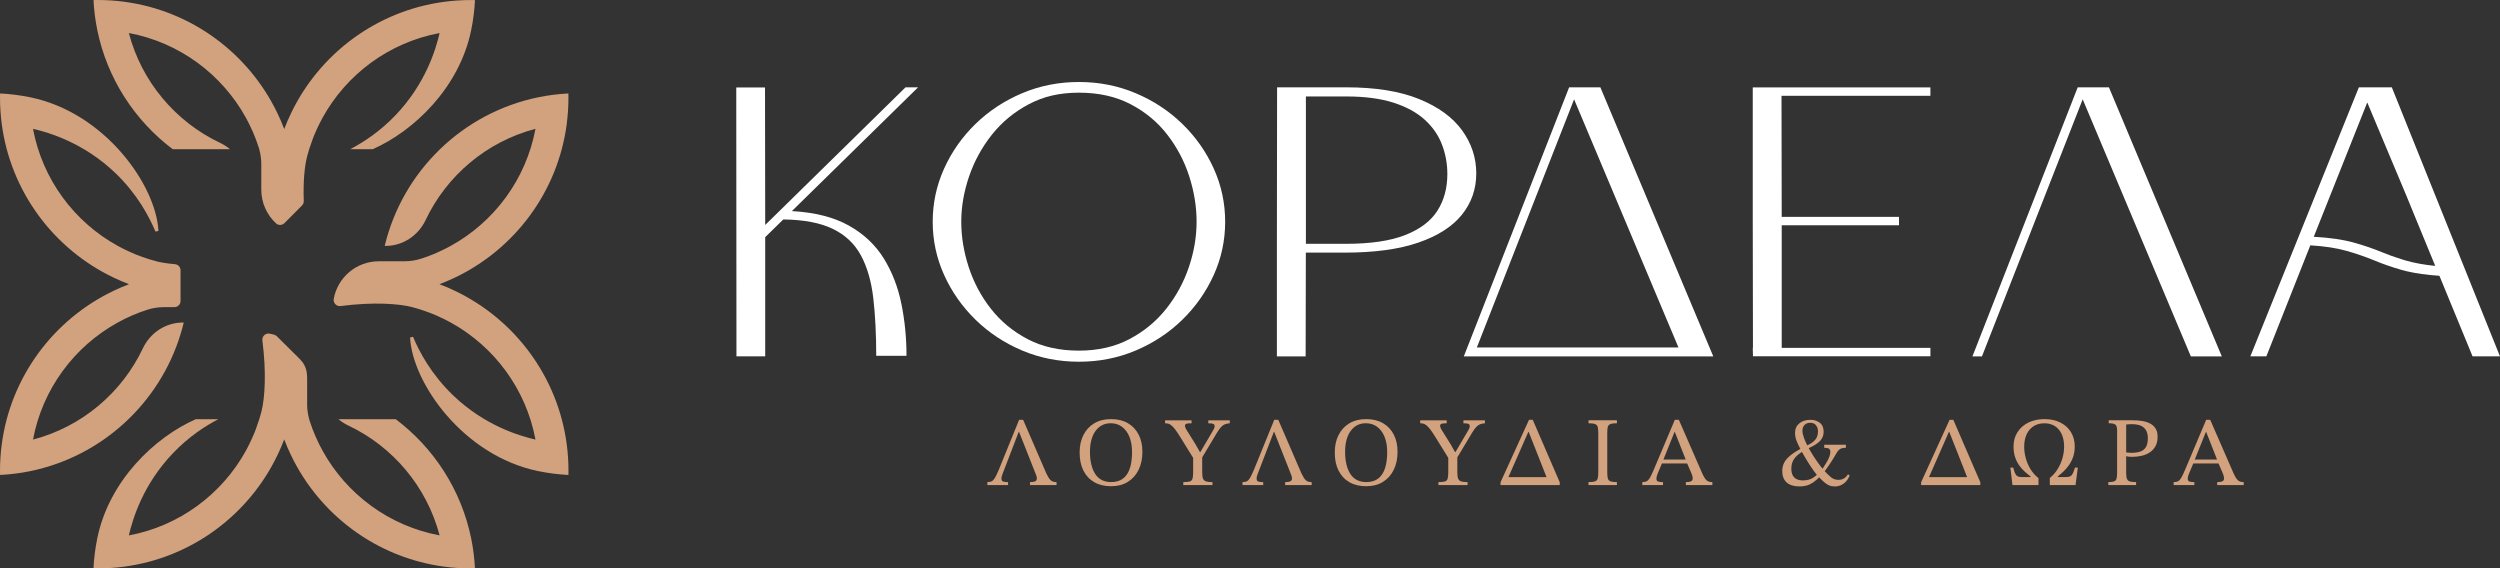
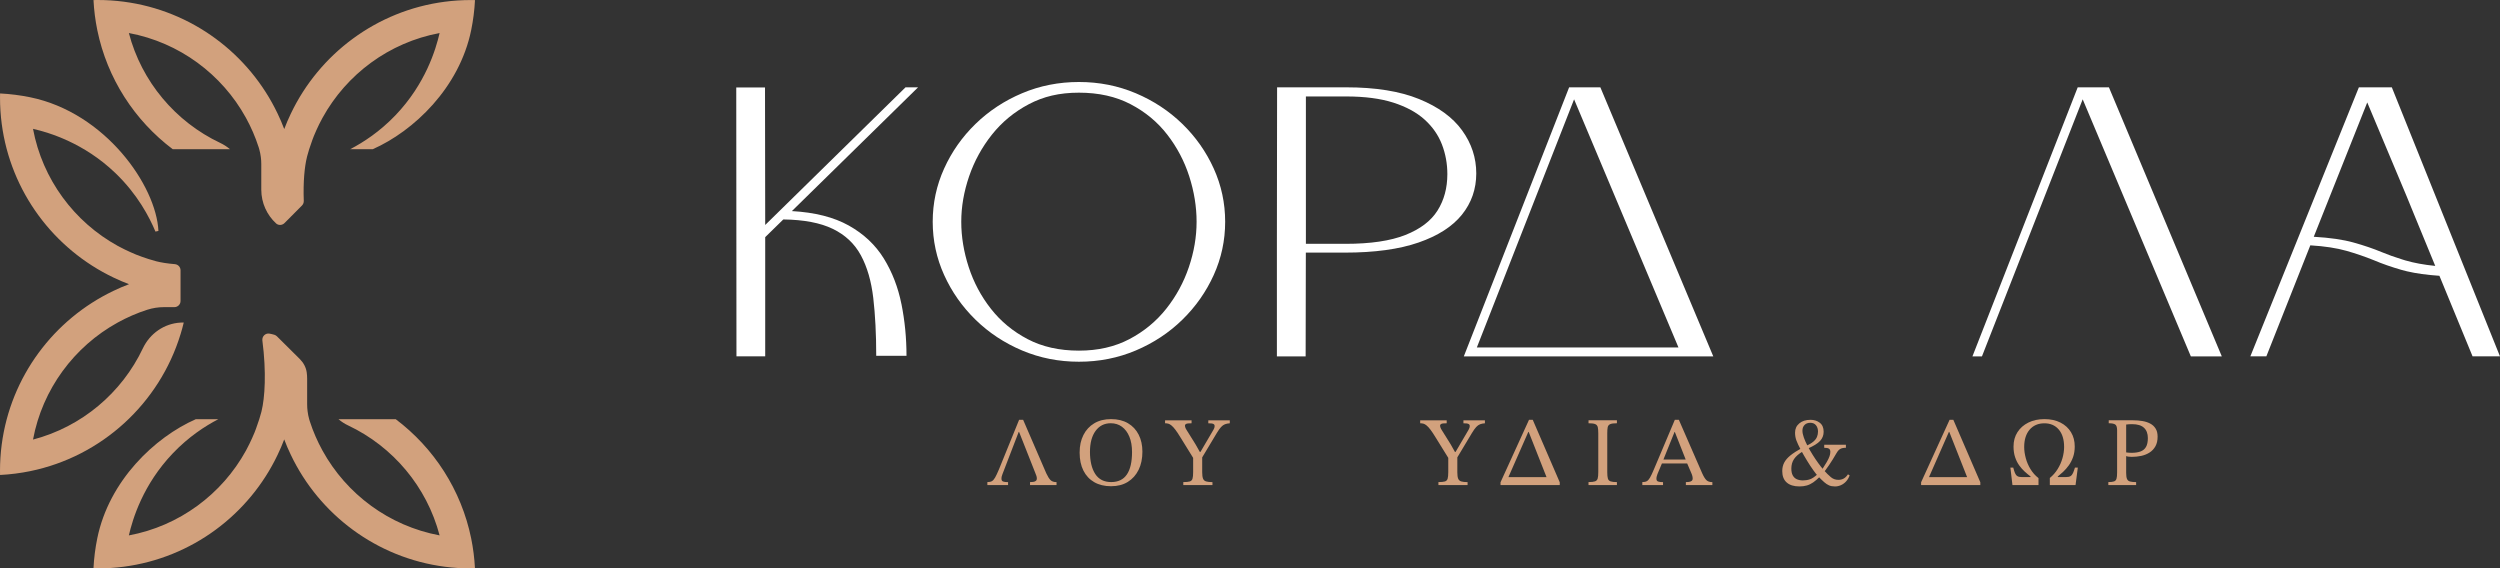
<svg xmlns="http://www.w3.org/2000/svg" id="Layer_2" data-name="Layer 2" viewBox="0 0 1379.04 313.55">
  <rect x="0" y="0" width="1379.04" height="313.55" fill="#333333" stroke="none" />
  <defs>
    <style> .cls-1 { fill: #d2a17d; } .cls-1, .cls-2 { stroke-width: 0px; } .cls-2 { fill: #fff; } </style>
  </defs>
  <g id="Layer_1-2" data-name="Layer 1">
    <g>
      <g>
        <g>
          <path class="cls-1" d="M556.07,267.56h-11.42v-1.63c1.01,0,1.83-.16,2.45-.49.62-.33,1.21-.99,1.79-1.98.58-1,1.3-2.53,2.17-4.59l11.09-27.29h2.23l12.77,29.52c.83,1.78,1.62,3.03,2.36,3.75.74.73,1.84,1.09,3.29,1.09v1.63h-14.62v-1.63c.54,0,1.1-.04,1.69-.11.58-.07,1.07-.25,1.47-.54.4-.29.6-.74.6-1.36,0-.4-.07-.86-.22-1.39-.15-.52-.4-1.19-.76-1.98l-8.81-22.29h-.22l-8.91,23.16c-.18.43-.33.86-.43,1.28-.11.42-.16.88-.16,1.39,0,.76.29,1.26.87,1.5.58.24,1.5.35,2.77.35v1.63Z" />
          <path class="cls-1" d="M612.88,268.21c-3.59,0-6.68-.74-9.27-2.23-2.59-1.49-4.58-3.61-5.98-6.39-1.4-2.77-2.09-6.08-2.09-9.92s.7-6.93,2.09-9.7c1.39-2.77,3.39-4.93,5.98-6.47,2.59-1.54,5.68-2.31,9.27-2.31s6.72.75,9.3,2.26c2.57,1.5,4.55,3.61,5.92,6.31,1.38,2.7,2.07,5.84,2.07,9.43,0,3.8-.7,7.13-2.09,9.97-1.4,2.85-3.38,5.06-5.95,6.66-2.57,1.6-5.65,2.39-9.24,2.39ZM612.93,265.92c3.88,0,6.77-1.39,8.67-4.19,1.9-2.79,2.85-6.92,2.85-12.39,0-3.26-.49-6.08-1.47-8.45-.98-2.37-2.35-4.2-4.1-5.49-1.76-1.29-3.81-1.93-6.17-1.93-3.52,0-6.31,1.4-8.37,4.21-2.07,2.81-3.1,6.7-3.1,11.66s.97,9.15,2.91,12.12c1.94,2.97,4.87,4.46,8.78,4.46Z" />
          <path class="cls-1" d="M668.82,267.56h-16.09v-1.63c1.59,0,2.78-.12,3.56-.35.78-.24,1.29-.75,1.52-1.55.24-.8.35-1.99.35-3.59v-7.88l-6.9-11.14c-1.12-1.85-2.08-3.3-2.88-4.35-.8-1.05-1.51-1.84-2.15-2.36-.63-.53-1.22-.86-1.77-1.01-.54-.14-1.14-.22-1.79-.22v-1.63h14.62v1.63c-1.52,0-2.51.11-2.96.33-.45.22-.68.53-.68.92,0,.73.31,1.56.92,2.5l4.89,7.83,2.39,4.24h.33l7.18-12.23c.18-.29.33-.62.46-.98.13-.36.19-.74.19-1.14,0-.51-.24-.88-.71-1.11-.47-.24-1.4-.35-2.77-.35v-1.63h11.85v1.63c-1.05.07-1.95.25-2.69.54-.74.29-1.45.8-2.12,1.52-.67.73-1.46,1.83-2.36,3.32l-8.05,13.43v8.15c0,1.6.15,2.78.46,3.56.31.78.87,1.3,1.69,1.55.82.25,1.98.38,3.51.38v1.63Z" />
-           <path class="cls-1" d="M696.81,267.56h-11.42v-1.63c1.01,0,1.83-.16,2.45-.49.62-.33,1.21-.99,1.79-1.98.58-1,1.3-2.53,2.17-4.59l11.09-27.29h2.23l12.77,29.52c.83,1.78,1.62,3.03,2.36,3.75.74.73,1.84,1.09,3.29,1.09v1.63h-14.62v-1.63c.54,0,1.1-.04,1.69-.11.58-.07,1.07-.25,1.47-.54.4-.29.6-.74.6-1.36,0-.4-.07-.86-.22-1.39-.15-.52-.4-1.19-.76-1.98l-8.81-22.29h-.22l-8.91,23.16c-.18.43-.33.86-.43,1.28-.11.42-.16.88-.16,1.39,0,.76.29,1.26.87,1.5.58.24,1.5.35,2.77.35v1.63Z" />
-           <path class="cls-1" d="M753.62,268.21c-3.59,0-6.68-.74-9.27-2.23-2.59-1.49-4.58-3.61-5.98-6.39-1.4-2.77-2.09-6.08-2.09-9.92s.7-6.93,2.09-9.7c1.39-2.77,3.39-4.93,5.98-6.47,2.59-1.54,5.68-2.31,9.27-2.31s6.72.75,9.3,2.26c2.57,1.5,4.55,3.61,5.92,6.31,1.38,2.7,2.07,5.84,2.07,9.43,0,3.8-.7,7.13-2.09,9.97-1.4,2.85-3.38,5.06-5.95,6.66-2.57,1.6-5.65,2.39-9.24,2.39ZM753.67,265.92c3.88,0,6.77-1.39,8.67-4.19,1.9-2.79,2.85-6.92,2.85-12.39,0-3.26-.49-6.08-1.47-8.45-.98-2.37-2.35-4.2-4.1-5.49-1.76-1.29-3.81-1.93-6.17-1.93-3.52,0-6.31,1.4-8.37,4.21-2.07,2.81-3.1,6.7-3.1,11.66s.97,9.15,2.91,12.12c1.94,2.97,4.87,4.46,8.78,4.46Z" />
          <path class="cls-1" d="M809.55,267.56h-16.09v-1.63c1.59,0,2.78-.12,3.56-.35.78-.24,1.29-.75,1.52-1.55.24-.8.35-1.99.35-3.59v-7.88l-6.9-11.14c-1.12-1.85-2.08-3.3-2.88-4.35-.8-1.05-1.51-1.84-2.15-2.36-.63-.53-1.22-.86-1.77-1.01-.54-.14-1.14-.22-1.79-.22v-1.63h14.62v1.63c-1.52,0-2.51.11-2.96.33-.45.22-.68.53-.68.92,0,.73.31,1.56.92,2.5l4.89,7.83,2.39,4.24h.33l7.18-12.23c.18-.29.33-.62.46-.98.13-.36.19-.74.19-1.14,0-.51-.24-.88-.71-1.11-.47-.24-1.4-.35-2.77-.35v-1.63h11.85v1.63c-1.05.07-1.95.25-2.69.54-.74.29-1.45.8-2.12,1.52-.67.73-1.46,1.83-2.36,3.32l-8.05,13.43v8.15c0,1.6.15,2.78.46,3.56.31.78.87,1.3,1.69,1.55.82.25,1.98.38,3.51.38v1.63Z" />
          <path class="cls-1" d="M860.38,267.56h-32.67v-1.52l15.71-34.46h2.07l14.89,34.46v1.52ZM843.04,238.26l-10.98,24.95h21.04l-9.84-24.95h-.22Z" />
          <path class="cls-1" d="M891.91,267.56h-15.66v-1.63c1.63,0,2.83-.14,3.59-.41s1.25-.8,1.47-1.58c.22-.78.33-1.95.33-3.51v-21.42c0-1.41-.09-2.53-.27-3.34-.18-.82-.64-1.39-1.39-1.71-.74-.33-1.98-.49-3.72-.49v-1.63h15.66v1.63c-1.7,0-2.94.16-3.7.49s-1.22.9-1.39,1.71c-.16.82-.24,1.93-.24,3.34v21.42c0,1.56.11,2.73.33,3.51.22.78.71,1.3,1.47,1.58.76.27,1.94.41,3.53.41v1.63Z" />
          <path class="cls-1" d="M917.35,267.56h-11.42v-1.63c1.01,0,1.83-.16,2.45-.49.62-.33,1.21-.99,1.79-1.98.58-1,1.3-2.53,2.17-4.59l11.52-27.29h2.23l12.88,29.52c.8,1.78,1.57,3.03,2.31,3.75.74.73,1.84,1.09,3.29,1.09v1.63h-14.62v-1.63c.54,0,1.1-.04,1.69-.11.58-.07,1.07-.25,1.47-.54.4-.29.6-.74.6-1.36,0-.4-.06-.86-.19-1.39-.13-.52-.37-1.19-.73-1.98l-2.34-5.44-.38-1.09-6.2-15.76h-.16l-6.36,15.76-.38,1.09-2.66,6.31c-.15.43-.28.86-.41,1.28-.13.42-.19.88-.19,1.39,0,.76.29,1.26.87,1.5.58.24,1.5.35,2.77.35v1.63ZM931.26,255.65h-15.11l.82-2.17h13.48l.82,2.17Z" />
          <path class="cls-1" d="M992.58,268.32c-3.04,0-5.38-.73-7.01-2.17-1.63-1.45-2.45-3.55-2.45-6.31,0-1.7.35-3.24,1.06-4.62.71-1.38,1.84-2.7,3.4-3.97,1.56-1.27,3.59-2.59,6.09-3.97l.82,1.69c-2.25,1.34-3.87,2.75-4.87,4.24-1,1.49-1.49,3.24-1.49,5.27,0,1.52.25,2.76.76,3.72.51.96,1.24,1.67,2.2,2.12.96.45,2.11.68,3.45.68s2.67-.21,3.89-.63c1.21-.42,2.62-1.37,4.21-2.85l1.25,1.36c-1.3,1.34-2.54,2.41-3.7,3.21-1.16.8-2.35,1.37-3.56,1.71-1.21.34-2.56.52-4.05.52ZM1012.09,268.32c-1.2,0-2.24-.19-3.13-.57-.89-.38-1.79-.98-2.72-1.79-.92-.82-2.04-1.89-3.34-3.23-.76-.83-1.67-1.98-2.72-3.45-1.05-1.47-2.17-3.16-3.34-5.08-1.18-1.92-2.33-3.91-3.45-5.98-1.12-2.1-1.94-3.83-2.45-5.19-.51-1.36-.76-2.82-.76-4.38,0-2.1.78-3.8,2.34-5.11,1.56-1.3,3.62-1.96,6.2-1.96,1.99,0,3.7.54,5.11,1.63,1.41,1.09,2.12,2.74,2.12,4.95,0,1.96-.65,3.64-1.96,5.06-1.3,1.41-3.59,2.83-6.85,4.24l-.82-1.47c1.7-.8,3.03-1.59,3.97-2.39.94-.8,1.6-1.66,1.98-2.58.38-.92.57-1.91.57-2.96,0-1.38-.36-2.53-1.09-3.45-.73-.92-1.78-1.39-3.15-1.39s-2.4.4-3.18,1.2c-.78.8-1.17,1.85-1.17,3.15,0,1.05.25,2.3.76,3.75.51,1.45,1.19,2.99,2.04,4.62.85,1.63,1.79,3.27,2.83,4.92,1.03,1.65,2.07,3.2,3.13,4.65,1.05,1.45,2.03,2.7,2.94,3.75,1.49,1.67,2.82,2.99,4,3.97,1.18.98,2.55,1.47,4.1,1.47,1.12,0,2.11-.24,2.96-.71.85-.47,1.64-1.25,2.36-2.34l.92.6c-.47,1.3-1.12,2.41-1.96,3.32-.83.91-1.79,1.6-2.85,2.07-1.07.47-2.2.71-3.4.71ZM1006.17,260.49l-1.25-1.2c1.16-1.77,2.08-3.26,2.77-4.46.69-1.2,1.19-2.23,1.49-3.1.31-.87.46-1.7.46-2.5s-.24-1.37-.73-1.71c-.49-.34-1.37-.52-2.64-.52v-1.69h11.96v1.69c-1.34,0-2.38.22-3.13.65-.74.43-1.42,1.2-2.04,2.28-.76,1.3-1.45,2.46-2.07,3.48-.62,1.02-1.3,2.07-2.04,3.15-.74,1.09-1.68,2.39-2.8,3.91Z" />
          <path class="cls-1" d="M1092.38,267.56h-32.67v-1.52l15.71-34.46h2.07l14.89,34.46v1.52ZM1075.04,238.26l-10.98,24.95h21.04l-9.84-24.95h-.22Z" />
          <path class="cls-1" d="M1124.45,267.56h-14.35l-1.14-9.62h1.58c.33,1.23.64,2.23.95,2.99.31.76.74,1.32,1.3,1.69.56.36,1.35.54,2.36.54h4.95v-.33c-1.02-.76-2.07-1.64-3.18-2.64-1.11-1-2.13-2.15-3.07-3.45-.94-1.3-1.7-2.82-2.28-4.54-.58-1.72-.87-3.69-.87-5.9,0-3.01.72-5.64,2.17-7.91,1.45-2.26,3.46-4.03,6.03-5.3,2.57-1.27,5.53-1.9,8.86-1.9s6.31.63,8.81,1.9c2.5,1.27,4.44,3.04,5.82,5.3,1.38,2.27,2.07,4.88,2.07,7.85,0,2.21-.31,4.18-.92,5.9-.62,1.72-1.41,3.24-2.36,4.57-.96,1.32-1.98,2.48-3.04,3.48-1.07,1-2.07,1.88-3.02,2.64v.33h4.57c1.09,0,1.91-.18,2.47-.54.56-.36,1.01-.93,1.36-1.71.34-.78.7-1.77,1.06-2.96h1.58l-1.25,9.62h-14.19v-3.91c1.7-1.38,3.14-3.02,4.32-4.92,1.18-1.9,2.07-3.91,2.66-6.03.6-2.12.9-4.18.9-6.17,0-4.09-.98-7.29-2.94-9.59-1.96-2.3-4.6-3.45-7.94-3.45s-6.16,1.17-8.15,3.51c-1.99,2.34-2.99,5.52-2.99,9.54,0,1.96.29,4.01.87,6.17.58,2.16,1.46,4.2,2.64,6.12,1.18,1.92,2.64,3.55,4.38,4.89v3.86Z" />
          <path class="cls-1" d="M1178.32,267.56h-15.33v-1.63c1.41,0,2.46-.13,3.15-.38.69-.25,1.14-.75,1.36-1.5.22-.74.33-1.88.33-3.4v-23.37c0-1.59-.34-2.63-1.01-3.1-.67-.47-1.88-.71-3.61-.71v-1.63h13.54c1.74,0,3.42.14,5.03.41,1.61.27,3.04.73,4.29,1.39,1.25.65,2.25,1.57,2.99,2.75.74,1.18,1.11,2.67,1.11,4.48,0,2.1-.4,3.87-1.2,5.3-.8,1.43-1.88,2.58-3.23,3.45-1.36.87-2.89,1.49-4.59,1.85-1.7.36-3.44.54-5.22.54-.54,0-1.12-.04-1.74-.11-.62-.07-1.07-.18-1.36-.33v9.3c0,1.49.15,2.59.46,3.32.31.73.86,1.2,1.66,1.41.8.22,1.92.33,3.37.33v1.63ZM1175.77,249.78c1.96,0,3.61-.24,4.95-.73,1.34-.49,2.36-1.32,3.04-2.5.69-1.18,1.03-2.82,1.03-4.92,0-2.46-.72-4.36-2.15-5.68-1.43-1.32-3.61-1.98-6.55-1.98-.54,0-1.08.02-1.6.05-.53.04-1.08.09-1.66.16v15.38c.29.04.72.08,1.28.14.56.05,1.11.08,1.66.08Z" />
-           <path class="cls-1" d="M1210.45,267.56h-11.42v-1.63c1.01,0,1.83-.16,2.45-.49.62-.33,1.21-.99,1.79-1.98.58-1,1.3-2.53,2.17-4.59l11.52-27.29h2.23l12.88,29.52c.8,1.78,1.57,3.03,2.31,3.75.74.73,1.84,1.09,3.29,1.09v1.63h-14.62v-1.63c.54,0,1.1-.04,1.69-.11.58-.07,1.07-.25,1.47-.54.4-.29.6-.74.6-1.36,0-.4-.06-.86-.19-1.39-.13-.52-.37-1.19-.73-1.98l-2.34-5.44-.38-1.09-6.2-15.76h-.16l-6.36,15.76-.38,1.09-2.66,6.31c-.15.43-.28.86-.41,1.28-.13.42-.19.88-.19,1.39,0,.76.29,1.26.87,1.5.58.24,1.5.35,2.77.35v1.63ZM1224.36,255.65h-15.11l.82-2.17h13.48l.82,2.17Z" />
        </g>
        <g>
          <path class="cls-2" d="M595.16,45.23c11.13,0,21.58,2.07,31.35,6.2,9.77,4.13,18.33,9.77,25.68,16.91,7.35,7.14,13.13,15.35,17.33,24.63,4.2,9.28,6.3,19.06,6.3,29.36s-2.1,20.08-6.3,29.36c-4.2,9.28-9.98,17.51-17.33,24.68-7.35,7.18-15.91,12.83-25.68,16.96-9.77,4.13-20.22,6.2-31.35,6.2s-21.58-2.07-31.35-6.2c-9.77-4.13-18.33-9.78-25.68-16.96-7.35-7.18-13.13-15.4-17.33-24.68-4.2-9.28-6.3-19.06-6.3-29.36s2.1-20.08,6.3-29.36c4.2-9.28,9.98-17.49,17.33-24.63,7.35-7.14,15.91-12.78,25.68-16.91,9.77-4.13,20.22-6.2,31.35-6.2ZM595.16,193.42c10.5,0,19.78-2.12,27.83-6.35,8.05-4.24,14.83-9.82,20.32-16.75,5.5-6.93,9.66-14.6,12.5-23,2.84-8.4,4.25-16.73,4.25-25s-1.35-16.59-4.04-25c-2.7-8.4-6.74-16.09-12.13-23.05-5.39-6.97-12.15-12.57-20.27-16.8-8.12-4.24-17.61-6.35-28.46-6.35s-19.57,2.12-27.62,6.35c-8.05,4.24-14.84,9.84-20.38,16.8-5.53,6.97-9.73,14.65-12.6,23.05-2.87,8.4-4.31,16.74-4.31,25s1.37,16.59,4.1,25c2.73,8.4,6.81,16.07,12.24,23,5.43,6.93,12.18,12.52,20.27,16.75,8.09,4.24,17.52,6.35,28.31,6.35Z" />
          <path class="cls-2" d="M742.6,48.17c16.17,0,29.57,2.15,40.17,6.46,10.61,4.31,18.52,10.07,23.74,17.28,5.21,7.21,7.82,15.12,7.82,23.74s-2.63,16.19-7.88,22.74c-5.25,6.55-13.23,11.68-23.95,15.39-10.71,3.71-24.26,5.57-40.65,5.57h-21.53l-.11,57.24h-15.86v-62.07l.11-86.33h38.13ZM742.29,134.5c13.72,0,24.7-1.63,32.93-4.88,8.23-3.26,14.14-7.75,17.75-13.5,3.61-5.74,5.41-12.43,5.41-20.06,0-5.74-1-11.2-2.99-16.38-2-5.18-5.18-9.75-9.56-13.71-4.38-3.95-10.12-7.07-17.22-9.35-7.11-2.27-15.77-3.41-25.99-3.41h-22.27v81.29h21.95Z" />
          <path class="cls-2" d="M943.01,191.67l-60.23-143.51h-17.22l-58.09,148.42h137.6l-2.06-4.91ZM814.65,191.67l53.64-136.88,57.58,136.88h-111.22Z" />
          <path class="cls-2" d="M497.26,167.74c1.86,9.28,2.78,18.78,2.78,28.51h-16.7c0-11.98-.55-22.6-1.63-31.87-1.09-9.28-3.36-17.11-6.83-23.53-3.47-6.41-8.63-11.27-15.5-14.6-6.86-3.32-15.96-5.06-27.3-5.2l-9.98,9.77v65.75h-15.86l-.11-148.31h15.86l.11,75.84,77.41-75.94h6.92l-69.62,68.28c12.66.7,23.14,3.36,31.4,7.97,8.25,4.62,14.69,10.69,19.32,18.18,4.62,7.49,7.86,15.88,9.72,25.15Z" />
-           <path class="cls-2" d="M1064.84,52.84h-82.13l.11,66.8h64.7v4.62h-64.7v67.64h82.03v4.62h-97.89v-.53l-.11-4.1h.11l-.11-70.26V48.22h97.99v4.62Z" />
          <path class="cls-2" d="M1319.39,48.19v-.03h-18.19l-.26.63-7.66,18.98-51.95,128.8h8.83l24.25-61.24c7.92.48,14.57,1.51,19.96,3.04,5.39,1.55,10.39,3.27,15.02,5.15,4.62,1.96,9.73,3.75,15.33,5.36.97.28,1.96.54,3.01.78,5.03,1.18,11,2,17.89,2.47l18.28,44.43h15.12l-59.65-148.39ZM1326.94,143.69c-.66-.2-1.32-.4-1.98-.62-3.89-1.2-7.57-2.51-11.05-3.95-4.69-1.96-9.92-3.74-15.7-5.35-5.78-1.61-13.08-2.66-21.9-3.16l21.11-53.01,8.32-20.91.07-.19,21.74,51.79,4.11,10.04,11.66,28.35c-6.29-.63-11.76-1.64-16.37-3Z" />
          <polygon class="cls-2" points="1225.58 196.58 1208.5 196.58 1148.85 54.79 1148.83 54.82 1093.28 196.58 1088.03 196.58 1146.1 48.16 1163.31 48.16 1172.92 71.07 1225.58 196.58" />
        </g>
      </g>
      <g>
        <path class="cls-1" d="M218.32,231.24h-31.61c1.63,1.39,3.46,2.56,5.44,3.49,24.6,11.65,43.3,33.76,50.34,60.6-27.84-5.19-51.36-22.74-64.58-46.76-2.83-5.14-5.21-10.58-7.04-16.26-.12-.36-.22-.71-.32-1.07-.39-1.42-.7-2.88-.87-4.34-.17-1.31-.25-2.61-.25-3.92v-14.06c0-1.19-.08-2.36-.24-3.51-.39-2.81-1.81-5.37-3.82-7.37l-12.61-12.52c-.39-.39-.88-.69-1.41-.85-.88-.26-1.78-.48-2.7-.64-2.24-.41-4.21,1.54-3.92,3.8,2.28,17.58,1.38,31.57-.48,39.09-.03.15-.08.31-.12.46-.34,1.32-.73,2.65-1.12,3.87-1.29,4.07-2.59,7.31-2.59,7.31,0,0-2.08,5.14-4.76,10.02-13.23,24.03-36.74,41.58-64.58,46.76,2.07-9,7.76-28.04,24.33-45.36,8.61-9.02,17.67-14.92,25.01-18.74h-12.43c-22.62,9.97-47.82,33.86-54.33,65.69-1.1,5.39-1.81,10.94-2.1,16.58.76.03,1.54.03,2.32.03,4.87,0,9.67-.32,14.36-.93,37.59-4.9,69.21-28.79,84.91-61.75,1.34-2.76,2.54-5.6,3.63-8.48,1.08,2.88,2.29,5.71,3.63,8.48,15.7,32.96,47.32,56.85,84.91,61.75,4.7.61,9.49.93,14.36.93.78,0,1.56,0,2.32-.03-.29-5.65-1-11.19-2.1-16.58-5.46-26.69-20.6-49.87-41.59-65.69Z" />
        <path class="cls-1" d="M95.24,82.29h31.6c-1.63-1.37-3.46-2.56-5.44-3.49-24.6-11.65-43.29-33.76-50.32-60.58,27.84,5.19,51.36,22.74,64.58,46.76,2.83,5.14,5.19,10.56,7.02,16.24.12.36.22.71.32,1.07.41,1.42.69,2.88.88,4.34.17,1.31.25,2.61.25,3.93v14.06c0,7.35,3.13,13.98,8.15,18.61,1.32,1.21,3.38,1.1,4.64-.16l9.67-9.72c.66-.67,1.01-1.59.98-2.53-.39-10.53.44-18.89,1.74-24.13.03-.17.07-.34.12-.51.34-1.32.73-2.65,1.12-3.88,1.29-4.05,2.59-7.29,2.59-7.29,0,0,2.07-5.15,4.77-10.02,13.23-24.03,36.74-41.58,64.58-46.76-2.07,9-7.77,28.04-24.35,45.36-8.61,9-17.65,14.9-24.99,18.72h12.45c22.6-9.99,47.8-33.86,54.31-65.67,1.1-5.39,1.81-10.94,2.1-16.58-.76-.03-1.54-.03-2.32-.03-4.87,0-9.67.32-14.36.93-37.59,4.9-69.21,28.79-84.91,61.75-1.34,2.76-2.54,5.6-3.63,8.48-1.09-2.88-2.29-5.71-3.63-8.48C137.46,29.72,105.84,5.83,68.25.93c-4.7-.61-9.49-.93-14.36-.93-.78,0-1.56,0-2.32.03.29,5.65,1,11.19,2.1,16.58,5.46,26.69,20.6,49.85,41.58,65.67Z" />
        <path class="cls-1" d="M99.6,184.36c.66-2.12,1.24-4.27,1.76-6.46h-.44c-.44,0-.88.02-1.32.05-8.99.48-16.89,5.99-20.79,14.19-11.65,24.62-33.76,43.3-60.6,50.34,5.19-27.84,22.74-51.36,46.76-64.58,5.15-2.83,10.58-5.21,16.26-7.04,3.02-.97,6.17-1.44,9.34-1.44h5.63c1.87,0,3.39-1.52,3.39-3.39v-16.94c0-1.77-1.37-3.23-3.13-3.38-4.19-.34-7.67-.91-10.3-1.59-5.63-1.47-11.17-3.71-11.17-3.71,0,0-5.14-2.09-10.02-4.76-24.03-13.23-41.57-36.74-46.76-64.58,9,2.07,28.06,7.77,45.37,24.33,12.34,11.81,18.85,24.42,22.17,32.35.93-.2.71-.16,1.64-.36-1.19-24.87-29.21-65.23-70.77-73.74-5.39-1.1-10.94-1.81-16.58-2.1-.03.76-.03,1.54-.03,2.32,0,4.87.32,9.66.93,14.36,4.9,37.59,28.79,69.21,61.75,84.91,2.76,1.34,5.6,2.54,8.48,3.63-2.88,1.09-5.71,2.29-8.48,3.63C29.72,176.1,5.83,207.73.93,245.32c-.61,4.7-.93,9.5-.93,14.36,0,.78,0,1.56.03,2.32,5.65-.29,11.19-1,16.58-2.1,39.54-8.09,71.35-37.42,82.98-75.54Z" />
-         <path class="cls-1" d="M312.63,68.23c.61-4.7.93-9.5.93-14.36,0-.78,0-1.56-.03-2.32-5.65.29-11.19,1-16.58,2.1-41.75,8.55-74.88,40.76-84.74,82h.45c9.53,0,18.03-5.64,22.11-14.25,11.65-24.61,33.76-43.3,60.6-50.34-5.19,27.84-22.74,51.36-46.76,64.58-5.14,2.83-10.58,5.2-16.26,7.03-3.01.97-6.17,1.45-9.33,1.45h-14.05c-12.43,0-22.76,8.96-24.89,20.77-.4,2.24,1.53,4.22,3.79,3.93,17.95-2.33,32.15-1.34,39.55.6,5.64,1.48,11.17,3.71,11.17,3.71,0,0,5.14,2.08,10.02,4.77,24.03,13.23,41.57,36.74,46.76,64.58-9-2.07-28.05-7.77-45.36-24.34-12.34-11.82-18.85-24.42-22.17-32.36-.93.2-.71.16-1.64.36,1.19,24.87,29.21,65.24,70.77,73.75,5.39,1.1,10.94,1.81,16.58,2.1.03-.76.03-1.54.03-2.32,0-4.87-.32-9.67-.93-14.36-4.9-37.59-28.79-69.21-61.75-84.91-2.76-1.34-5.6-2.54-8.48-3.63,2.88-1.09,5.71-2.29,8.48-3.63,32.96-15.7,56.85-47.32,61.75-84.91Z" />
      </g>
    </g>
  </g>
</svg>